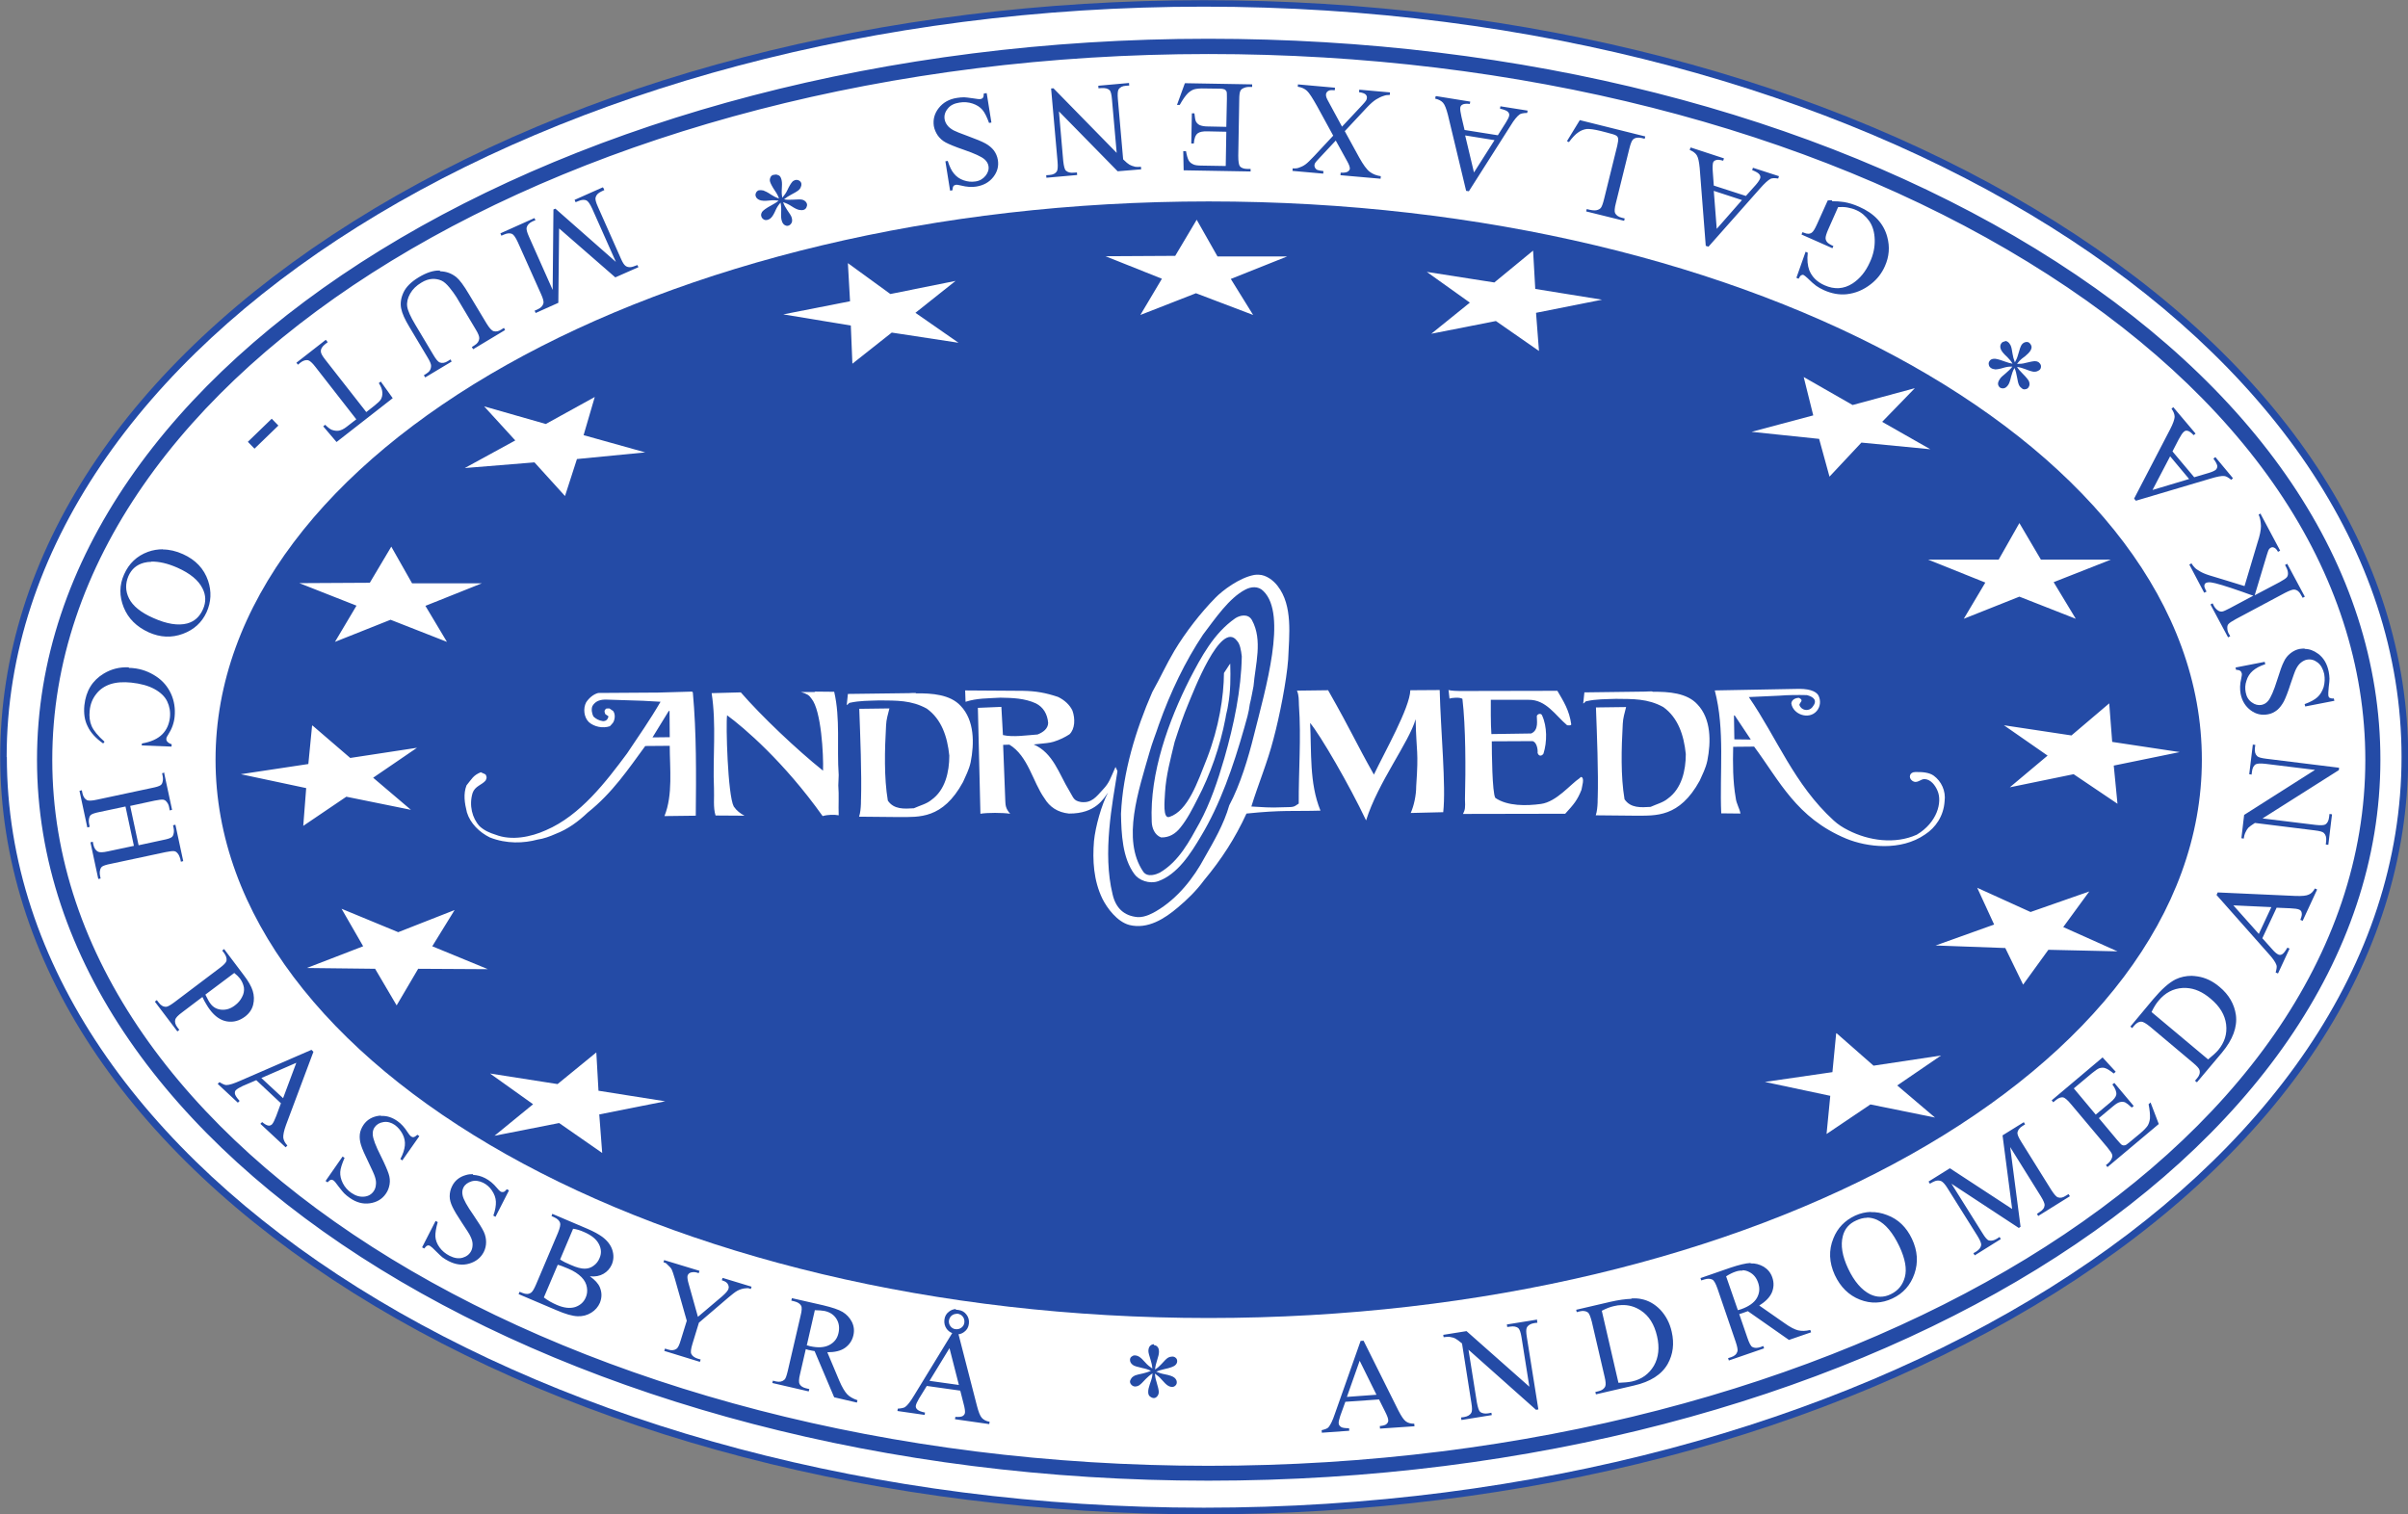
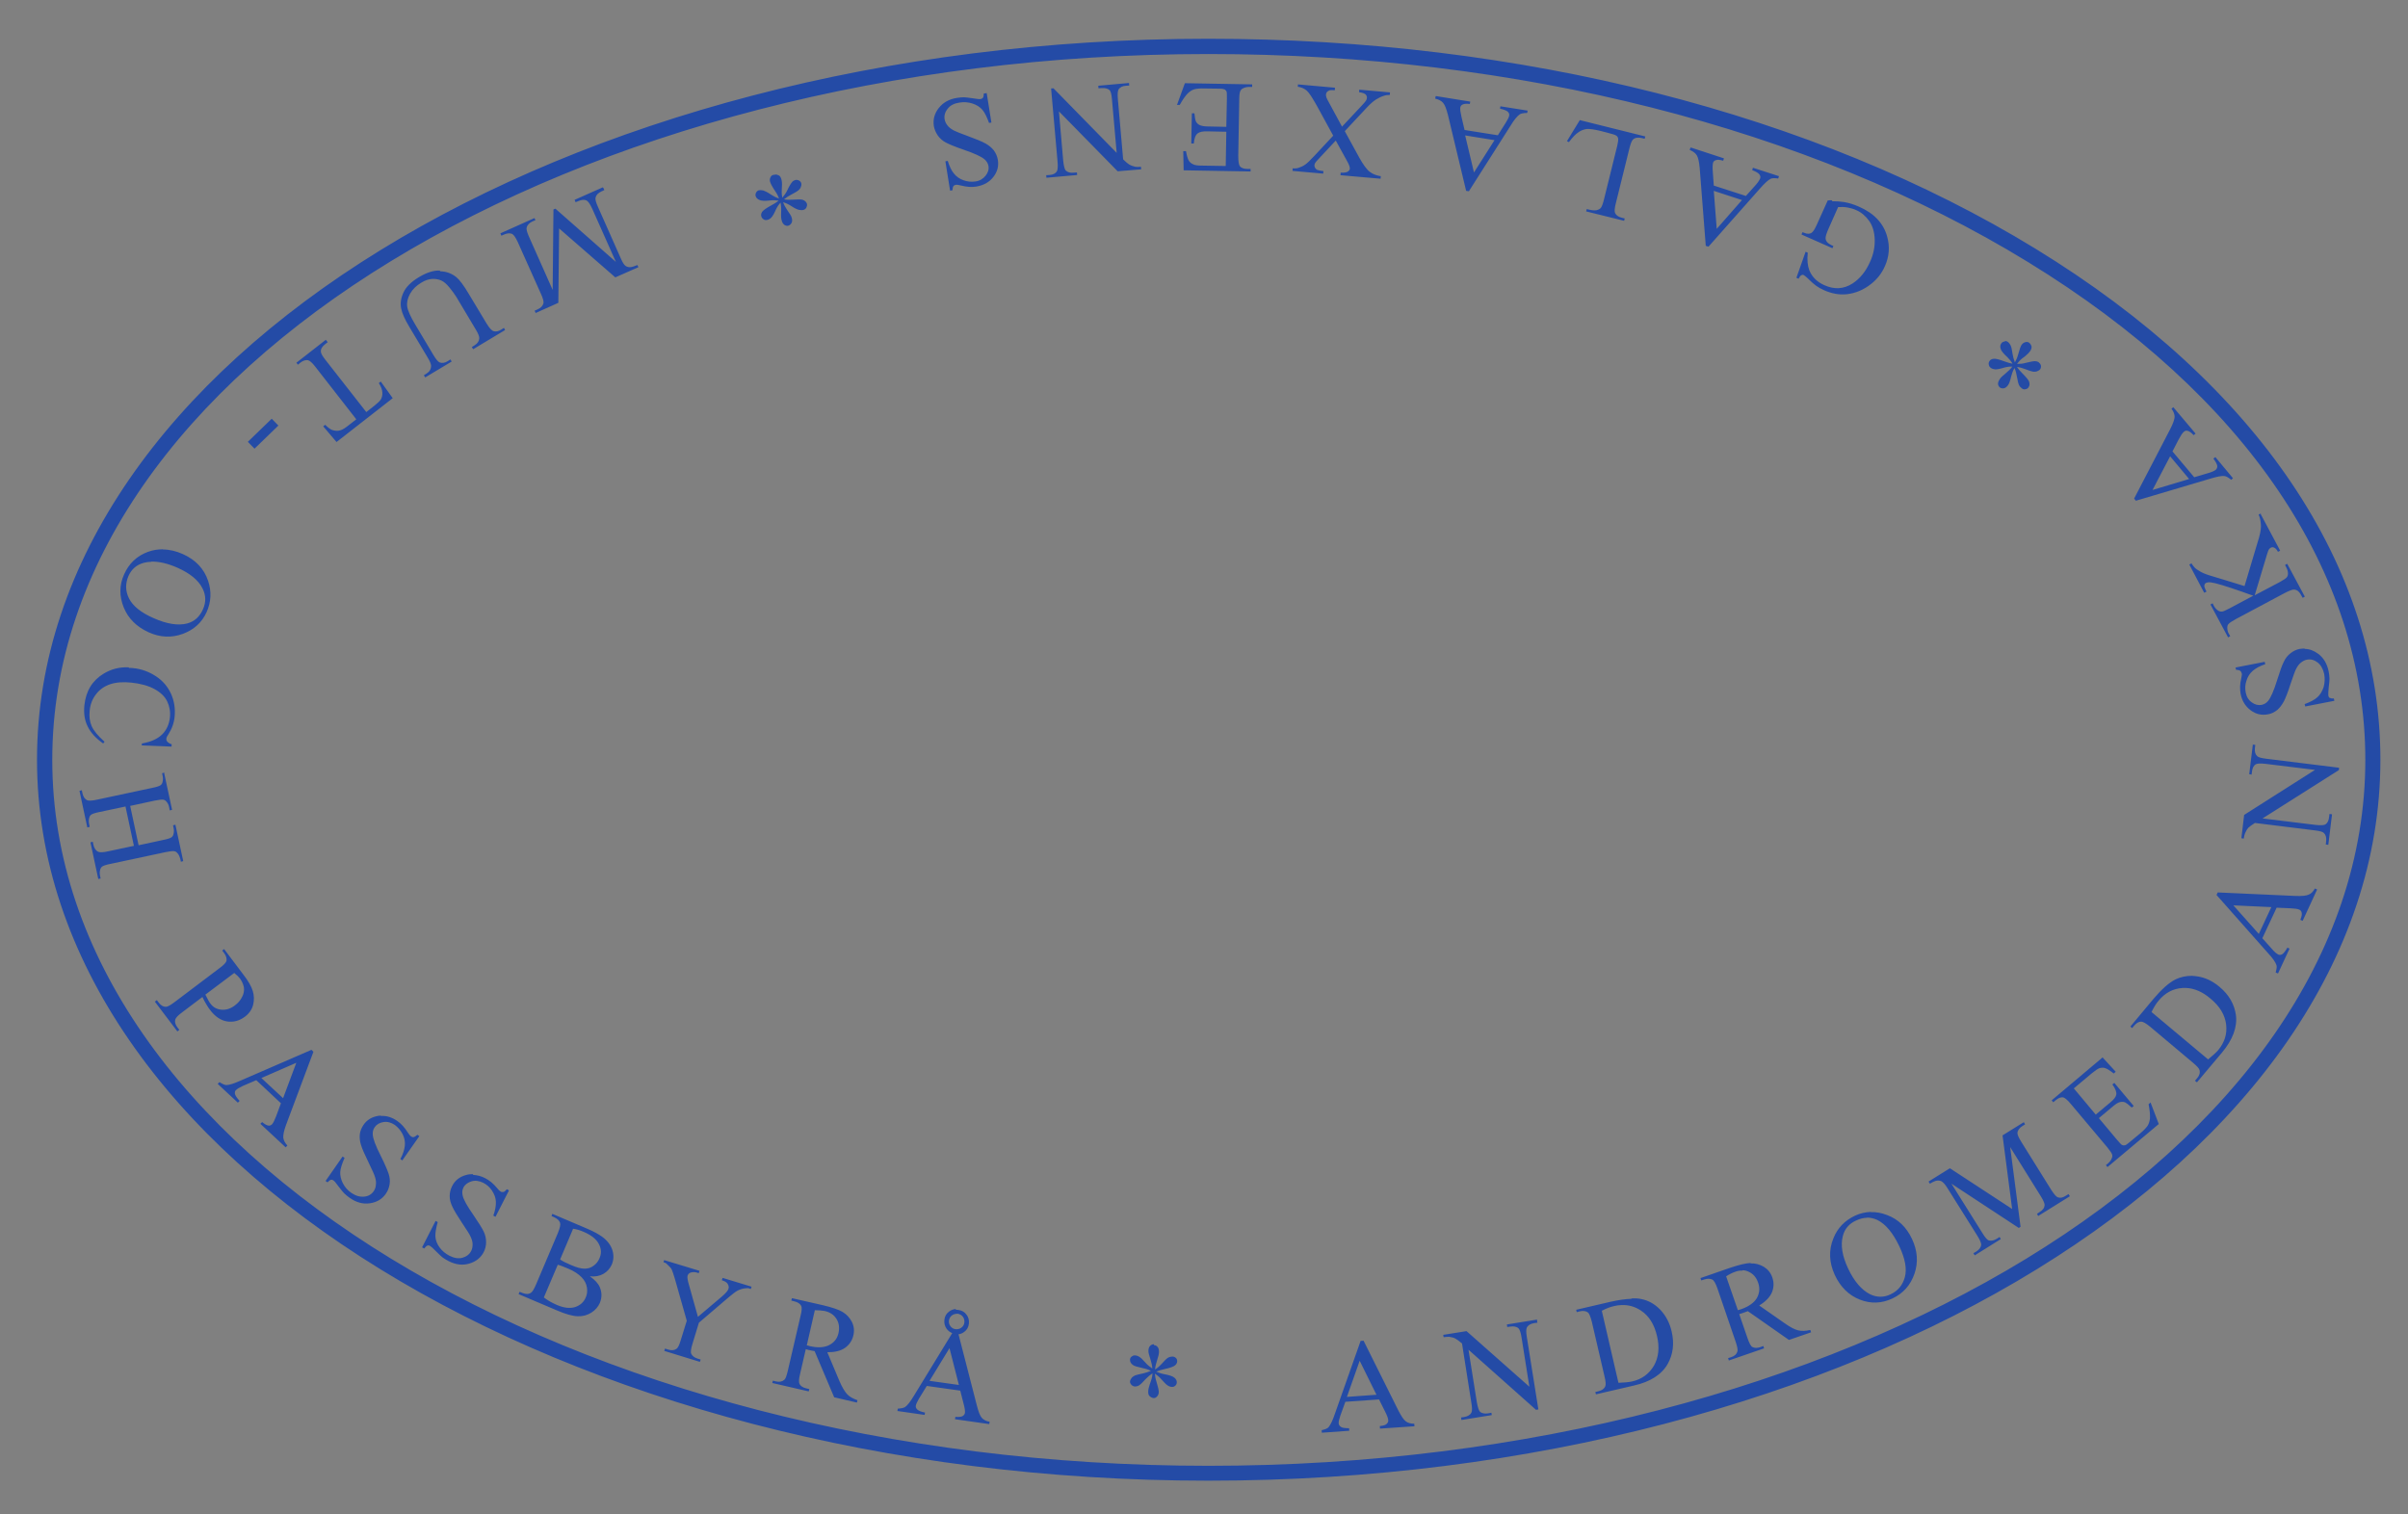
<svg xmlns="http://www.w3.org/2000/svg" xml:space="preserve" version="1.1" viewBox="0 0 1230 773.5">
  <rect x="0" y="0" width="1230" height="773.5" fill="#808080" stroke="none" />
-   <path d="m614.8 771.8c339 0 613.5-172.6 613.5-385.2s-274.5-385-613.5-385c-338.6 0-613.1 172.4-613.1 385s274.5 385.2 613.1 385.2" fill-rule="evenodd" fill="#fff" />
  <g fill="#244ba6">
-     <path d="m3.4 386.7c0-211.3 274.3-383.3 611.5-383.3 337.3 0 611.8 171.9 611.8 383.3 0 211.5-274.4 383.5-611.8 383.5-337.1 0-611.4-172-611.4-383.5zm611.5 386.9c164.2 0 318.6-40.2 434.8-113.1 116.3-73.1 180.4-170.3 180.4-273.8 0-103.4-64.1-200.6-180.4-273.6-116.1-72.9-270.5-113-434.8-113-164.1 0-318.4 40.1-434.4 113-116.3 73-180.4 170.2-180.4 273.6 0 103.4 64.1 200.7 180.4 273.8 116.1 72.9 270.4 113.1 434.5 113.1zM617.4 673.3c280.1 0 507.3-127.7 507.3-285.2s-227.1-285.2-507.3-285.2c-280.1 0-507.3 127.7-507.3 285.2s227.2 285.2 507.3 285.2" />
    <path d="m26.7 388.1c0-198.8 264.9-360.5 590.6-360.5 158.1 0 306.7 37.7 418.5 106.2 111.2 68.1 172.4 158.5 172.4 254.4 0 198.8-265.1 360.6-590.9 360.6-325.6 0-590.6-161.7-590.6-360.6zm590.6 368.3c330.1 0 598.6-165.2 598.6-368.3 0-98.7-62.5-191.4-176.1-261-113-69.2-263-107.3-422.6-107.3-329.9 0-598.3 165.2-598.3 368.3s268.4 368.3 598.3 368.3zM395.4 89.3c-0.2 0-0.4 0-0.6 0.1-0.6 0.2-1 0.6-1.3 1.3-0.3 0.7-0.4 1.5-0.1 2.3 0.3 0.9 1.1 2.5 2.6 4.7 0.9 1.3 1.5 2.5 1.9 3.7-1.5-0.5-2.9-1.2-4.1-2-1.7-1.2-3.1-1.8-3.9-2.1-0.9-0.2-1.6-0.2-2.3-0.1-0.6 0.2-1.1 0.6-1.4 1.2-0.3 0.6-0.4 1.2-0.2 1.8 0.2 0.8 0.9 1.5 1.8 1.9 1 0.5 2.8 0.6 5.5 0.3 1.7-0.2 3.1-0.1 4.4 0.1-0.9 0.8-2.2 1.6-3.7 2.4-2.6 1.4-4.1 2.5-4.7 3.3-0.5 0.8-0.7 1.6-0.4 2.4 0.2 0.7 0.6 1.1 1.2 1.5s1.3 0.4 2 0.2c0.7-0.2 1.4-0.6 1.9-1.2 0.6-0.6 1.4-1.9 2.3-4 0.6-1.3 1.4-2.5 2.4-3.6 0.3 1.5 0.4 3.1 0.3 5-0.1 1.9 0 3.3 0.3 4.2 0.3 1.1 0.8 1.8 1.4 2.2 0.7 0.4 1.3 0.6 1.9 0.4 0.8-0.2 1.3-0.7 1.7-1.4 0.4-0.7 0.4-1.6 0.1-2.7-0.2-0.8-1-2.1-2.3-3.9-0.9-1.3-1.6-2.6-2.1-4v0c1.4 0.4 2.9 1.1 4.4 2.1 1.5 1 2.8 1.6 3.7 1.8s1.7 0.2 2.4 0c0.6-0.2 1.1-0.6 1.4-1.2 0.3-0.6 0.4-1.2 0.3-1.8-0.3-1-1-1.7-2.1-2.1-0.7-0.3-2.5-0.3-5.2-0.1-1.7 0.1-3.1 0.1-4.4-0.2 1.1-0.9 2.2-1.6 3.5-2.3 1.9-1 3.1-1.7 3.6-2.1 0.8-0.6 1.3-1.3 1.5-2 0.3-0.7 0.3-1.3 0.2-1.8-0.2-0.6-0.6-1.1-1.2-1.4-0.6-0.3-1.3-0.4-2-0.2-0.6 0.2-1.1 0.5-1.5 1-0.6 0.7-1.5 2.1-2.5 4.3-0.6 1.3-1.5 2.5-2.5 3.7-0.2-1.1-0.3-1.9-0.3-2.5 0-0.6 0-1.6 0.1-3.2 0.1-1.6 0-2.8-0.3-3.8-0.3-1-0.7-1.6-1.3-1.9-0.6-0.3-1.2-0.5-1.8-0.4zm628.8 85.1c-0.2 0-0.3 0-0.5 0.1-0.7 0.1-1.2 0.5-1.5 1-0.5 0.7-0.6 1.6-0.3 2.6 0.3 1.1 1.4 2.5 3.4 4.3 1.2 1.2 2.1 2.3 2.7 3.4-1.1-0.2-2.6-0.6-4.2-1.2-2.7-1-4.6-1.5-5.5-1.3-1 0.1-1.7 0.5-2.1 1.2-0.4 0.6-0.5 1.2-0.3 1.9 0.1 0.7 0.5 1.2 1.1 1.6 0.6 0.4 1.3 0.6 2.2 0.7 0.8 0 2.3-0.2 4.5-0.9 1.4-0.4 2.8-0.6 4.2-0.5-0.9 1.2-2.1 2.3-3.5 3.5-1.5 1.2-2.5 2.1-3 3-0.6 0.9-0.9 1.8-0.8 2.5s0.5 1.3 1 1.7c0.7 0.4 1.4 0.5 2.2 0.3 0.7-0.2 1.4-0.8 2-1.7 0.5-0.7 1-2.1 1.5-4.3 0.4-1.5 0.9-3 1.7-4.3 0.6 1.3 1 2.9 1.3 4.7s0.6 3.1 1 4c0.4 0.8 1 1.4 1.6 1.8 0.5 0.4 1.1 0.5 1.8 0.3 0.7-0.1 1.2-0.5 1.5-1 0.6-0.9 0.6-1.9 0.2-3-0.3-0.7-1.4-2.1-3.3-4-1.2-1.2-2.2-2.3-2.8-3.4 1.3 0.2 2.7 0.6 4 1.1 2 0.8 3.3 1.2 3.9 1.3 1 0.2 1.8 0.1 2.5-0.2s1.2-0.6 1.5-1.1c0.3-0.5 0.4-1.1 0.3-1.8-0.2-0.7-0.6-1.2-1.2-1.7-0.5-0.3-1.1-0.5-1.8-0.5-0.9 0-2.5 0.3-4.9 0.9-1.3 0.4-2.8 0.5-4.3 0.5 0.6-0.8 1.2-1.5 1.6-1.9 0.4-0.4 1.2-1.1 2.5-2 1.2-1 2.1-1.9 2.7-2.8 0.5-0.8 0.7-1.6 0.6-2.2-0.2-0.9-0.7-1.5-1.3-2-0.5-0.3-1.1-0.4-1.9-0.2s-1.4 0.7-1.9 1.4c-0.5 0.8-1.1 2.5-1.8 5.1-0.4 1.5-1 2.8-1.6 3.8-0.6-1.5-1-3-1.2-4.4-0.3-2.1-0.6-3.5-1-4.3-0.4-0.8-0.9-1.4-1.5-1.8-0.4-0.3-0.8-0.4-1.3-0.4zm-434.8 512.3c-0.8 0-1.4 0.3-2 0.9-0.5 0.6-0.8 1.4-0.8 2.6 0 0.8 0.4 2.3 1.1 4.4 0.5 1.5 0.8 3 0.9 4.5-1.2-0.8-2.5-1.8-3.7-3.2-1.2-1.4-2.2-2.3-3-2.8s-1.6-0.7-2.3-0.7c-0.7 0-1.2 0.3-1.7 0.7s-0.7 1-0.7 1.6c0 1 0.5 1.9 1.5 2.6 0.6 0.5 2.3 1 5 1.6 1.6 0.3 3 0.8 4.2 1.4-1.3 0.5-2.6 1-4 1.3-2.1 0.4-3.4 0.8-4 1-0.9 0.4-1.6 0.9-2 1.5-0.4 0.6-0.7 1.2-0.7 1.7 0 0.6 0.3 1.2 0.8 1.7 0.5 0.5 1.2 0.8 1.9 0.8 0.6 0 1.2-0.2 1.8-0.5 0.8-0.5 2-1.6 3.6-3.4 1-1 2.1-2 3.4-2.8-0.1 1.1-0.2 1.9-0.4 2.5-0.1 0.6-0.5 1.6-1 3.1-0.5 1.5-0.8 2.7-0.8 3.8 0 1 0.2 1.7 0.7 2.2 0.7 0.6 1.4 1 2.2 1 0.6 0 1.2-0.3 1.7-0.9 0.5-0.6 0.8-1.3 0.8-2.2 0-0.9-0.4-2.7-1.2-5.3-0.5-1.5-0.7-2.8-0.8-4.1 1.3 0.9 2.5 1.9 3.4 3 1.4 1.6 2.4 2.6 3.2 3.1s1.5 0.7 2.2 0.7 1.2-0.2 1.7-0.7c0.5-0.5 0.7-1 0.7-1.7 0-0.8-0.4-1.6-1.2-2.3-0.8-0.7-2.5-1.3-5.2-1.8-1.6-0.3-3-0.8-4.1-1.3 1.1-0.5 2.5-0.9 4.2-1.3 2.9-0.6 4.7-1.3 5.4-1.9 0.7-0.6 1.1-1.3 1.1-2.1 0-0.7-0.2-1.3-0.7-1.7-0.5-0.5-1.1-0.7-1.8-0.7-0.7 0-1.5 0.2-2.2 0.6s-1.8 1.5-3.3 3.2c-1 1.1-2 2-3.3 2.8 0.1-1.5 0.5-3.1 1.1-4.9 0.6-1.8 0.9-3.1 0.9-4.1 0-1.1-0.2-1.9-0.7-2.5s-1.1-0.9-1.8-0.9zM1110.1 208l-0.9 0.8c1.1 1.5 1.6 2.9 1.6 4.2-0.1 1.3-0.8 3.4-2.3 6.3l-18.4 35.4 0.9 1.1 38.1-11.3c3.3-1 5.7-1.5 7.2-1.3 0.8 0.1 1.9 0.7 3.4 1.9l0.9-0.8-9-10.8-1 0.8c1.3 1.7 1.9 3 2 3.8 0 0.8-0.3 1.4-0.8 1.9-0.6 0.5-1.9 1.1-3.6 1.6l-7.4 2.2-11.1-13.2 3.2-6.2c1.1-2 1.9-3.3 2.7-3.9 0.5-0.5 1.2-0.6 1.9-0.4 0.8 0.2 1.8 0.9 3 2.2l1-0.8-11.4-13.5zm-1.6 25.1l9.7 11.6-18.7 5.6 9-17.2zm46.3 29.2l-1.1 0.6c0.8 1.7 1.1 3.6 1.2 5.8 0 2.1-0.6 5-1.8 8.6l-6.6 22.1-9.1-2.8c-5.3-1.6-8.3-2.5-8.9-2.7-2.2-0.7-3.8-1.4-4.9-2.1-1.2-0.7-2.1-1.3-2.6-1.9-0.6-0.6-1.1-1.3-1.6-2.1l-1.1 0.6 7.6 14.4 1.2-0.6-0.5-0.9c-0.5-1-0.7-1.7-0.6-2.3 0.1-0.6 0.4-1 0.8-1.2 0.6-0.3 1.4-0.4 2.5-0.3 2.4 0.3 7.7 1.9 16 4.8 3.2 1.2 5.1 1.8 5.7 2l-12 6.4c-1.9 1-3.2 1.6-3.9 1.7-0.8 0.1-1.5-0.1-2.1-0.5-0.9-0.6-1.6-1.4-2.1-2.3l-0.7-1.4-1.1 0.6 9 16.8 1.1-0.6-0.8-1.4c-0.5-0.9-0.7-1.9-0.7-3 0-0.8 0.2-1.4 0.6-1.8 0.5-0.6 1.7-1.4 3.7-2.5l25.3-13.5c2.4-1.2 4-1.8 4.8-1.6 1.4 0.2 2.5 1.2 3.3 2.8l0.8 1.4 1.1-0.6-9-16.8-1.1 0.6 0.7 1.4c0.5 0.9 0.8 2 0.8 3 0 0.8-0.2 1.4-0.6 1.9-0.5 0.6-1.7 1.4-3.7 2.5l-12.7 6.7 6.2-20.6c0.5-1.6 0.8-2.5 1.1-2.9s0.6-0.7 1.1-0.9 1-0.2 1.6 0.1c0.7 0.3 1.3 1 1.9 2.1l1.1-0.6-9.9-18.6zm22.4 69c-0.8 0-1.6 0.1-2.5 0.2-1.7 0.3-3.3 1.1-4.7 2.2-1.4 1.1-2.6 2.5-3.4 4.3-0.9 1.7-2 4.8-3.4 9.3-1.7 5.5-3.3 9.1-4.6 10.7-0.9 1.1-2 1.8-3.4 2.1-1.7 0.3-3.4-0.1-5-1.3-1.7-1.2-2.7-2.9-3.1-5.1-0.4-2-0.3-4 0.4-6 0.6-2 1.7-3.7 3.2-5s3.6-2.5 6.4-3.4l-0.3-1.2-14.9 2.9 0.3 1.2c1 0 1.7 0.2 2.1 0.5 0.4 0.3 0.6 0.7 0.8 1.3 0.1 0.5 0 1.4-0.3 2.7-0.7 2.8-0.7 5.4-0.3 7.7 0.7 3.7 2.5 6.5 5.2 8.5s5.6 2.6 8.8 2c1.8-0.3 3.3-1.1 4.7-2.2 1.3-1.1 2.4-2.6 3.4-4.4 0.9-1.8 2.1-4.8 3.4-8.9 1.4-4.1 2.3-6.7 2.8-7.6 0.7-1.4 1.5-2.5 2.5-3.3 1-0.8 2-1.3 3-1.5 2-0.4 3.8 0.1 5.5 1.4s2.8 3.3 3.4 5.9c0.4 2.3 0.3 4.5-0.3 6.7-0.7 2.1-1.7 3.8-3.1 5.1-1.4 1.3-3.6 2.5-6.6 3.6l0.3 1.2 14.9-2.9-0.3-1.2c-1 0.1-1.7-0.1-2.1-0.3s-0.6-0.6-0.7-1.2c-0.1-0.6 0-1.9 0.2-4.2 0.3-2.2 0.4-3.7 0.4-4.4 0-1.1-0.2-2.4-0.4-3.6-0.8-4-2.6-7.1-5.5-9.2-2.2-1.6-4.4-2.4-6.8-2.4zm-26.4 48.6l-1.9 15.6 1.2 0.2 0.2-1.5c0.2-1.8 0.8-3 1.8-3.7 0.8-0.5 2.5-0.6 5.1-0.3l25.3 3.1-36.2 23-1.4 11.9 1.2 0.2c0.2-1.3 0.4-2.2 0.7-2.8 0.5-1.2 1.1-2.1 1.6-2.7 0.6-0.6 1.7-1.4 3.4-2.5l30.6 3.8c2.5 0.3 4 0.7 4.6 1.3 1 0.9 1.4 2.3 1.2 4.3l-0.2 1.6 1.3 0.2 1.9-15.6-1.3-0.2-0.2 1.6c-0.2 1.8-0.8 3-1.8 3.7-0.7 0.5-2.4 0.6-5.1 0.3l-27.1-3.3 39-24.7 0.1-1.2-37.2-4.6c-2.4-0.3-4-0.7-4.6-1.3-1-0.9-1.4-2.3-1.2-4.2l0.2-1.6-1.2-0.1zm31.7 73.9c-0.9 1.6-1.9 2.7-3.2 3.2-1.2 0.6-3.4 0.8-6.6 0.7l-39.9-1.8-0.6 1.3 26.3 29.7c2.4 2.6 3.8 4.6 4.3 6.1 0.3 0.7 0.1 2-0.4 3.8l1.2 0.5 5.9-12.7-1.1-0.5c-1.1 1.9-2 3-2.7 3.4-0.7 0.4-1.4 0.4-2 0.1-0.8-0.4-1.8-1.2-3-2.6l-5.1-5.7 7.3-15.6 7 0.3c2.2 0.1 3.7 0.3 4.6 0.7 0.6 0.3 1.1 0.8 1.2 1.6 0.2 0.8 0 2-0.7 3.6l1.2 0.5 7.4-16-1.1-0.5zm-41.7 8.7l19.4 0.9-6.4 13.7-13-14.6zm-21.3 36c-2.9 0-5.7 0.6-8.2 1.8-3.4 1.7-7.2 5.1-11.5 10.2l-11.6 13.9 0.9 0.8 1.1-1.3c1.1-1.3 2.3-2 3.5-2 1 0 2.5 0.9 4.6 2.6l22 18.5c1.9 1.6 3 2.8 3.2 3.6 0.4 1.4 0 2.8-1.2 4.2l-1.1 1.3 1 0.8 12.8-15.2c5.5-6.6 7.9-13 7.1-19.2-0.8-5.5-3.5-10.3-8.3-14.3-3.5-3-7.3-4.8-11.3-5.4-1-0.2-2-0.2-3-0.3zm-2.8 6.2c4.3 0.2 8.4 2 12.5 5.5 4.7 3.9 7.3 8.3 7.9 13.1 0.6 4.9-0.8 9.2-4 13.1-1.2 1.4-3 3-5.2 4.8l-28.9-24.2c1.1-2.3 2.3-4.3 3.6-5.8 3.3-4 7.4-6.2 12.3-6.5 0.6 0 1.2 0 1.8 0zm-42.6 35.4l-26.1 22 0.8 1 1.2-1c1.4-1.2 2.7-1.7 3.9-1.5 0.8 0.2 2.2 1.3 4 3.5l18.5 22c1.3 1.7 2.2 2.8 2.4 3.5 0.3 0.7 0.2 1.4-0.1 2.1-0.4 1-1 1.8-1.8 2.5l-1.2 1 0.8 1 26.2-22-4.2-11-1 0.9c0.6 3 0.8 5.4 0.7 7.3-0.2 1.5-0.6 2.7-1.2 3.7-0.7 1-1.9 2.3-3.8 3.9l-5.8 4.8c-0.9 0.8-1.6 1.2-2.1 1.3s-1 0-1.4-0.2c-0.4-0.2-1.2-1.1-2.5-2.6l-9.3-11.1 7.3-6.1c1.4-1.2 2.6-1.9 3.5-2.1 1-0.2 1.9-0.2 2.7 0.2 0.6 0.3 1.7 1.1 3.3 2.6l1-0.8-9.9-11.8-1 0.8c1.5 2 2.2 3.8 2 5.2-0.2 1.1-1.2 2.5-3.2 4.1l-7.3 6.1-11.2-13.4 9.2-7.7c1.7-1.4 2.9-2.2 3.8-2.6 1.1-0.3 2.2-0.4 3.1 0 1 0.3 2.4 1.2 4.3 2.7l1-0.9-6.6-7.2zm-40.4 33.2l-10.8 6.7 4.9 37.6-31.8-20.8-10.9 6.8 0.7 1.1c1.6-1 2.8-1.5 3.7-1.6 0.9-0.1 1.7 0.1 2.3 0.4 0.8 0.5 1.8 1.6 2.8 3.2l15.5 24.7c1.3 2.1 1.9 3.6 1.9 4.4-0.1 1.4-1 2.6-2.6 3.6l-1.4 0.8 0.7 1.1 13.3-8.3-0.6-1.1-1.4 0.9c-1.5 0.9-2.8 1.2-4 0.9-0.9-0.2-2-1.5-3.4-3.8l-15.8-25.2 34.4 22.6 0.9-0.6-5.3-40.7 15.7 25.2c1.3 2.1 1.9 3.6 1.9 4.4-0.1 1.4-0.9 2.6-2.6 3.6l-1.3 0.9 0.6 1.1 16.2-10.1-0.7-1.1-1.3 0.8c-1.5 1-2.8 1.3-4 0.9-0.9-0.2-2-1.5-3.5-3.8l-15.4-24.7c-1.3-2.1-1.9-3.5-1.9-4.4 0.1-1.4 1-2.6 2.6-3.6l1.3-0.8-0.6-1.1zm-78.1 45.8c-2.7 0.1-5.4 0.7-8 1.9-5.3 2.5-9 6.3-11.1 11.6-2.5 6.1-2.2 12.3 0.7 18.7 2.9 6.2 7.2 10.4 12.8 12.6 5.6 2.2 11.2 2 16.7-0.6 5.5-2.6 9.2-6.8 11.2-12.6 2-5.8 1.6-11.8-1.3-17.9-2.8-5.9-7-10-12.7-12.1-2.8-1.1-5.6-1.6-8.4-1.5zm-2 2.9c1.8 0 3.6 0.4 5.3 1.2 4.3 2.1 8 6.6 11.3 13.5 3 6.4 3.9 11.6 2.8 15.7-1.1 4.1-3.5 7-7.3 8.8-3.5 1.7-7 1.6-10.4 0-4.4-2.2-8.2-6.6-11.3-13.2-3-6.4-3.9-11.9-2.7-16.5 0.9-3.7 3.2-6.4 6.8-8 1.9-0.9 3.8-1.4 5.6-1.4zm-59.5 23.2c-2.3 0.1-5.7 0.9-10.2 2.4l-15.3 5.3 0.4 1.2 1.6-0.5c1.6-0.5 2.9-0.5 4.1 0.1 0.8 0.4 1.7 2 2.6 4.6l9.3 27.2c0.8 2.4 1.1 4 0.9 4.8-0.4 1.4-1.4 2.4-3.2 3l-1.6 0.5 0.4 1.2 18-6.2-0.4-1.2-1.6 0.6c-1.6 0.5-2.9 0.5-4-0.1-0.8-0.4-1.6-2-2.5-4.6l-4.2-12.2c0.3-0.1 0.7-0.2 1-0.3 0.3-0.1 0.6-0.2 0.9-0.3 0.7-0.2 1.5-0.5 2.5-0.9l21 14.7 11.3-3.9-0.4-1.2c-2.4 0.6-4.4 0.6-6.2 0.2-1.7-0.4-4.1-1.6-7-3.7l-12.9-9c3.3-2 5.4-4.2 6.5-6.7 1-2.5 1.1-5 0.2-7.6-0.8-2.4-2.3-4.2-4.4-5.5-2.1-1.2-4.3-1.8-6.6-1.7zm-4.1 3.7c1.2 0 2.4 0.3 3.5 0.9 2.2 1.1 3.7 2.9 4.6 5.6 0.9 2.7 0.7 5.2-0.7 7.7-1.4 2.4-4.1 4.3-8 5.7-0.2 0.1-0.4 0.1-0.7 0.2-0.3 0.1-0.6 0.2-1 0.3l-6-17.3c1.9-1.2 3.4-1.9 4.6-2.3 1.3-0.5 2.6-0.7 3.8-0.6zm-56.8 14.6c-3 0.1-6.5 0.6-10.5 1.5l-17.6 4.1 0.3 1.2 1.6-0.4c1.6-0.4 3-0.2 4 0.5 0.8 0.5 1.4 2.2 2.1 4.8l6.5 28c0.6 2.4 0.7 4.1 0.4 4.9-0.5 1.3-1.7 2.2-3.5 2.6l-1.6 0.4 0.3 1.2 19.4-4.5c8.4-1.9 14.2-5.6 17.3-11.1 2.7-4.9 3.4-10.3 2-16.4-1-4.5-3-8.2-5.8-11.2-2.8-2.9-6.1-4.8-9.8-5.5-1.4-0.3-3-0.4-4.8-0.3zm-5 3.2c3.6-0.2 7 0.8 10 2.8 4.1 2.7 6.8 7 8.2 13 1.4 5.9 0.8 11-1.6 15.2-2.5 4.2-6.2 6.9-11.1 8-1.8 0.4-4.2 0.6-7 0.7l-8.5-36.8c2.3-1.2 4.4-2 6.3-2.4 1.3-0.3 2.5-0.5 3.7-0.5zm-43 7.4l-15.5 2.5 0.2 1.3 1.5-0.2c1.8-0.3 3.1 0 4.1 0.7 0.7 0.6 1.3 2.2 1.7 4.8l4 25.2-32.1-28.4-11.9 1.9 0.2 1.2c1.3-0.2 2.2-0.2 2.9-0.2 1.3 0.2 2.4 0.5 3.1 0.9s1.9 1.2 3.4 2.5l4.8 30.5c0.4 2.4 0.4 4 0 4.8-0.6 1.2-1.9 2-3.8 2.3l-1.5 0.2 0.2 1.3 15.5-2.5-0.2-1.2-1.6 0.3c-1.7 0.3-3.1 0-4.1-0.7-0.7-0.6-1.2-2.2-1.7-4.8l-4.3-27 34.5 30.7 1.2-0.2-5.9-37c-0.4-2.4-0.4-4 0-4.8 0.6-1.2 1.9-2 3.8-2.3l1.6-0.2-0.2-1.2zm-88.8 10.8l-1.4 0.1-13.2 37.4c-1.1 3.3-2.2 5.5-3.2 6.7-0.5 0.6-1.7 1.1-3.5 1.5l0.1 1.3 14-1-0.1-1.3c-2.1 0-3.6-0.2-4.2-0.7-0.7-0.5-1-1-1.1-1.7-0.1-0.8 0.2-2.1 0.8-3.9l2.6-7.2 17.2-1.2 3.1 6.2c1 2 1.6 3.5 1.6 4.4 0.1 0.7-0.2 1.3-0.8 1.9-0.6 0.6-1.7 0.9-3.5 1.1l0.1 1.3 17.6-1.2-0.1-1.3c-1.8 0-3.3-0.4-4.3-1.2-1.1-0.8-2.3-2.6-3.8-5.5l-17.8-35.7zm-1.9 10.2l8.6 17.4-15.1 1.1 6.5-18.4zM576.6 42.4l-15.6 1.4 0.1 1.3 1.6-0.1c1.8-0.1 3.1 0.2 4 1 0.7 0.6 1.1 2.3 1.3 4.9l2.4 27.2-32.3-33-1.2 0.1 3.3 37.4c0.2 2.4 0.1 4-0.3 4.8-0.7 1.2-2 1.9-3.9 2l-1.6 0.1 0.1 1.3 15.7-1.4-0.1-1.3-1.6 0.1c-1.8 0.2-3.1-0.2-4-1-0.7-0.6-1.1-2.3-1.4-4.9l-2.2-25.4 30 30.6 12-1v0l-0.1-1.3c-1.3 0.1-2.2 0.1-2.9 0-1.3-0.3-2.3-0.7-3-1.1-0.7-0.4-1.8-1.3-3.2-2.7l-2.7-30.8c-0.2-2.4-0.1-4 0.3-4.8 0.7-1.2 2-1.9 3.9-2l1.6-0.1-0.1-1.3zm28.6 0.2l-4 11 1.4 0c1.5-2.7 2.9-4.7 4.2-6 1.1-1 2.2-1.7 3.3-2 1.1-0.3 3-0.5 5.5-0.4l7.5 0.1c1.2 0 2 0.2 2.5 0.4 0.4 0.3 0.7 0.6 0.9 1s0.2 1.6 0.2 3.6l-0.3 14.5-9.5-0.2c-1.8 0-3.2-0.3-4.1-0.7-0.9-0.4-1.5-1.1-1.9-1.8-0.3-0.6-0.6-2-0.8-4.2l-1.3 0-0.3 15.4 1.3 0c0.2-2.5 0.8-4.3 2-5.2 0.9-0.7 2.6-1.1 5.1-1l9.5 0.2-0.3 17.5-12-0.2c-2.2 0-3.7-0.2-4.5-0.6-1.1-0.5-1.9-1.1-2.4-2-0.5-0.9-1-2.5-1.4-4.8l-1.4 0 0.2 9.8 34.2 0.6 0-1.3-1.6 0c-1.8 0-3.2-0.5-3.9-1.4-0.5-0.7-0.8-2.4-0.8-5.3l0.5-28.7c0-2.2 0.2-3.6 0.5-4.3 0.3-0.7 0.8-1.2 1.5-1.5 1-0.5 2-0.7 3-0.7l1.6 0 0-1.3-34.2-0.6zm57.8 0.4l-0.1 1.3c2 0.3 3.5 1 4.7 2.1 1.2 1.1 2.9 3.8 5.2 7.9l8.2 15-9.7 10.4c-2 2.1-3.5 3.6-4.5 4.3-1.1 0.8-2.2 1.3-3.4 1.7-0.8 0.3-1.8 0.4-3.1 0.3l-0.1 1.3 15.7 1.4 0.1-1.3c-1.6-0.2-2.6-0.4-3.1-0.6-0.5-0.2-0.9-0.6-1.2-1.1-0.2-0.4-0.3-0.8-0.3-1.2 0-0.5 0.2-0.9 0.4-1.3 0.3-0.4 0.9-1.2 1.9-2.2l8.6-9.2 5.9 10.7c0.9 1.6 1.3 2.8 1.3 3.6 0 0.6-0.4 1.1-1.1 1.6-0.7 0.4-1.9 0.6-3.6 0.5l-0.1 1.3 20.5 1.8 0.1-1.3c-2.1-0.3-4-1-5.6-2.2s-3.4-3.7-5.4-7.3l-7.4-13.5 11.4-12.2c1.7-1.8 3.3-3.2 4.6-4 1.3-0.8 2.7-1.5 4.1-1.9 0.8-0.3 1.8-0.4 2.9-0.4l0.1-1.3-15.7-1.4-0.1 1.3c1.6 0.2 2.7 0.6 3.3 1.1 0.5 0.5 0.8 1.1 0.7 1.8 0 0.5-0.2 0.9-0.4 1.3-0.2 0.4-0.9 1.2-2 2.4l-10.3 11-6.5-12c-0.9-1.6-1.4-2.6-1.5-3-0.2-0.5-0.2-1-0.2-1.5 0-0.4 0.2-0.8 0.5-1.2 0.3-0.4 0.7-0.6 1.2-0.8 0.6-0.2 1.6-0.2 2.8-0.1l0.1-1.3-19-1.7zm-159.3 4.6l-1.2 0.2c0 1-0.1 1.7-0.4 2.1-0.3 0.4-0.7 0.6-1.2 0.7-0.5 0.1-1.9 0-4.1-0.4-2.2-0.3-3.7-0.5-4.3-0.5-1.1 0-2.4 0.1-3.6 0.3-4.1 0.6-7.2 2.4-9.4 5.2-2.2 2.8-3 5.9-2.5 9.2 0.3 1.7 1 3.3 2 4.8 1.1 1.5 2.4 2.7 4.1 3.6 1.7 0.9 4.8 2.2 9.2 3.7 5.5 1.9 9 3.5 10.6 4.9 1.1 1 1.8 2.1 2 3.4 0.3 1.7-0.2 3.4-1.5 5s-3 2.6-5.2 2.9c-2 0.3-4 0.1-6-0.6-2-0.7-3.6-1.8-4.9-3.4-1.3-1.5-2.3-3.7-3.2-6.5l-1.2 0.2 2.4 15 1.2-0.2c0.1-1 0.2-1.7 0.5-2.1 0.3-0.4 0.7-0.6 1.3-0.7 0.5-0.1 1.4 0.1 2.7 0.4 2.8 0.7 5.4 0.9 7.7 0.5 3.7-0.6 6.6-2.2 8.7-4.9 2.1-2.7 2.8-5.6 2.3-8.7-0.3-1.8-1-3.4-2-4.8-1.1-1.4-2.5-2.6-4.3-3.6-1.8-1-4.7-2.2-8.8-3.7-4.1-1.5-6.6-2.5-7.5-3-1.4-0.8-2.5-1.6-3.2-2.6-0.8-1-1.2-2-1.4-3.1-0.3-1.9 0.2-3.7 1.6-5.4 1.3-1.7 3.3-2.7 6-3.1 2.3-0.4 4.6-0.2 6.7 0.5s3.8 1.8 5 3.2c1.2 1.4 2.3 3.7 3.4 6.7l1.2-0.2-2.4-15zm229.6 1.6l-0.2 1.2c1.8 0.4 3.1 1.1 4 2.1 0.9 1 1.7 3.1 2.5 6.2l9.3 38.8 1.4 0.2 21.3-33.5c1.8-3 3.4-4.9 4.7-5.8 0.6-0.4 1.9-0.7 3.8-0.7l0.2-1.2-13.9-2.2-0.2 1.2c2.1 0.5 3.4 1 4 1.6 0.6 0.6 0.8 1.2 0.7 1.9-0.1 0.8-0.7 2-1.7 3.6l-4.1 6.5-17-2.7-1.6-6.8c-0.5-2.2-0.7-3.7-0.6-4.6 0.1-0.7 0.5-1.3 1.2-1.6 0.7-0.4 1.9-0.5 3.7-0.3l0.2-1.2-17.4-2.8zm73.7 12.1l-6.6 10.8 1 0.5c1.8-2.4 3.4-4.1 4.8-5 1.4-1 2.8-1.5 4.3-1.7 1.5-0.1 3.8 0.2 7.1 1l3.1 0.8c2.8 0.7 4.4 1.2 4.9 1.6 0.5 0.3 0.8 0.8 0.9 1.3 0.2 0.7 0 2-0.4 3.8l-6.7 27.1c-0.6 2.5-1.2 4.1-1.7 4.7-0.5 0.6-1.3 1-2.3 1.2-1 0.2-2.7 0-4.9-0.6l-0.3 1.2 19.4 4.8 0.3-1.2-1.6-0.4c-1.6-0.4-2.7-1.2-3.3-2.3-0.4-0.8-0.3-2.6 0.4-5.2l6.9-27.9c0.6-2.4 1.2-3.9 1.8-4.5 1.1-1 2.5-1.2 4.4-0.8l1.6 0.4 0.3-1.2-33.3-8.3zm-58.5 7.9l14.9 2.4-10.5 16.5-4.5-18.9zm115 6.2l-0.4 1.2c1.7 0.7 2.9 1.6 3.6 2.7 0.7 1.1 1.2 3.3 1.5 6.5l3.1 39.8 1.4 0.4 26.3-29.7c2.3-2.6 4.1-4.3 5.5-5 0.7-0.3 2-0.4 3.8-0.1l0.4-1.2-13.3-4.3-0.4 1.2c2 0.8 3.2 1.5 3.7 2.2 0.5 0.7 0.6 1.3 0.4 2-0.3 0.8-1 1.9-2.2 3.3l-5.1 5.7-16.4-5.3-0.5-6.9c-0.2-2.2-0.1-3.8 0.1-4.7 0.2-0.7 0.7-1.2 1.5-1.4 0.7-0.3 2-0.2 3.7 0.3l0.4-1.2-16.8-5.5zm11.9 22.1l14.4 4.7-12.9 14.7-1.5-19.3zm60.3 4.8c-0.7 0-1.4 0-2.1 0.1l-5.5 12.2c-1 2.2-1.8 3.6-2.6 4.2-1.1 0.8-2.4 0.8-4 0.1l-0.8-0.3-0.5 1.2 15.8 7 0.5-1.1c-1.6-0.7-2.7-1.4-3.2-2-0.5-0.6-0.8-1.3-0.8-2.1 0-0.8 0.4-2.2 1.3-4.3l5.1-11.5c1.6-0.1 3.2-0.1 4.8 0.2 1.6 0.3 3.1 0.7 4.6 1.4 2.5 1.1 4.7 3 6.5 5.5 1.8 2.6 2.7 5.8 2.8 9.6 0.1 3.8-0.7 7.7-2.5 11.5-2.1 4.7-5 8.3-8.8 10.8-4.5 2.9-9.3 3.2-14.4 0.9-3.8-1.7-6.3-4.2-7.7-7.6-0.9-2.4-1.2-5.4-0.8-9l-1.1-0.5-4.7 13.3 1.1 0.5c0.5-1 1-1.6 1.4-1.8 0.4-0.2 0.8-0.3 1.2-0.1s1 0.7 2 1.6c1.8 1.8 3.3 3.1 4.4 3.9 1.1 0.8 2.4 1.5 3.9 2.2 4 1.8 7.9 2.5 11.7 2.1 4.5-0.5 8.6-2.2 12.4-5.2 3.2-2.5 5.5-5.5 7.1-9.1 2.2-4.9 2.6-9.9 1.2-15-1.8-6.8-6.6-12-14.4-15.4-2.7-1.2-5.3-2-7.8-2.4-1.9-0.3-3.8-0.4-5.9-0.4zM307.9 95.7l-14.4 6.4 0.5 1.2 1.5-0.6c1.6-0.7 3-0.8 4.1-0.3 0.8 0.4 1.8 1.8 2.9 4.2l12.1 27.2-30.9-27.2-1 0.4-0.4 41.1-12.1-27.2c-1-2.2-1.4-3.8-1.2-4.6 0.3-1.3 1.3-2.4 3-3.2l1.5-0.6-0.5-1.1-17.4 7.8 0.5 1.2 1.4-0.6c1.6-0.7 3-0.8 4.1-0.3 0.8 0.4 1.8 1.8 2.9 4.2l11.9 26.6c1 2.2 1.4 3.8 1.2 4.6-0.3 1.3-1.3 2.4-3.1 3.2l-1.4 0.6 0.5 1.2 11.6-5.2 0.4-38 28.7 25 11.8-5.2-0.5-1.1c-1.7 0.7-3 1.1-3.9 1.1-0.9 0-1.7-0.3-2.2-0.7-0.8-0.6-1.5-1.8-2.3-3.6l-11.8-26.6c-1-2.2-1.4-3.8-1.2-4.6 0.3-1.4 1.3-2.4 3-3.2l1.5-0.7-0.5-1.1zm-83.4 42.5c-3-0.1-6.6 1-10.7 3.5-3.8 2.3-6.4 4.9-7.7 7.7-1.3 2.8-1.7 5.5-1.2 8.1 0.5 2.6 1.9 5.7 4.2 9.5l9.2 15.4c1.3 2.1 1.9 3.6 1.9 4.4 0 1.8-0.8 3.1-2.3 4l-1.4 0.9 0.7 1.1 13.5-8.1-0.6-1.1-1.4 0.9c-1.4 0.9-2.8 1.1-4 0.7-0.9-0.3-2-1.6-3.4-4l-9.2-15.4c-2.4-4-3.8-7.1-4.1-9.2-0.3-2.1 0.2-4.3 1.5-6.6 1.3-2.3 3.2-4.1 5.7-5.6 1.9-1.2 3.8-1.8 5.5-1.9 1.8-0.1 3.3 0.2 4.7 0.8 1.4 0.6 2.7 1.8 4.2 3.6 1.4 1.7 2.6 3.4 3.5 4.8l9.9 16.6c1.3 2.1 1.9 3.7 1.8 4.6-0.1 1.4-0.9 2.6-2.4 3.5l-1.4 0.9 0.7 1.1 16.3-9.8-0.6-1.1-1.4 0.9c-1.4 0.9-2.7 1.1-3.8 0.8-1.1-0.3-2.3-1.7-3.7-4l-8.9-14.8c-2.7-4.6-4.9-7.5-6.5-8.8-2.4-1.9-5-2.9-8.1-3zm-58.1 35.4l-15 11.7 0.8 1 1.2-1c1.4-1.1 2.7-1.5 3.9-1.3 0.9 0.2 2.2 1.3 3.8 3.4l20.9 26.8-4.9 3.8c-1.4 1.1-2.8 1.8-4 2-1.2 0.2-2.5 0-3.8-0.5-0.8-0.4-1.9-1.2-3.2-2.5l-1 0.8 6.8 8 28.7-22.4-6.1-8.5-1 0.8c1.1 1.7 1.7 3.2 1.8 4.7s-0.2 2.7-0.8 3.7c-0.5 0.8-1.6 1.8-3.2 3.1l-4.2 3.3-20.9-26.7c-1.5-1.9-2.3-3.3-2.3-4.2-0.1-1.4 0.7-2.6 2.2-3.8l1.3-1-0.8-1zm-27.6 40.3l-12.2 11.8 3.4 3.5 12.2-11.8-3.4-3.5zM83.2 280.6c-2.6 0-5.1 0.4-7.6 1.3-5.7 2.1-9.7 5.9-12.2 11.5-2.5 5.5-2.5 11.2-0.2 16.9 2.3 5.7 6.6 9.9 12.7 12.7 6 2.7 11.8 2.9 17.5 0.8 5.7-2.1 9.7-5.8 12.1-11 2.4-5.3 2.6-10.7 0.8-16.1-2.1-6.2-6.4-10.7-12.8-13.6-3.5-1.6-7-2.4-10.3-2.4zm-6 6.3c4-0.1 8.4 0.9 13.4 3.1 6.5 2.9 10.8 6.4 12.9 10.7 1.7 3.4 1.8 6.9 0.2 10.5-1.7 3.9-4.4 6.3-8.1 7.3-4.6 1.2-10.4 0.3-17.3-2.8-6.4-2.8-10.5-6.2-12.4-10-1.9-3.8-1.9-7.6-0.3-11.4 1.6-3.6 4.2-5.8 7.9-6.8 1.2-0.3 2.5-0.5 3.8-0.5zm-11.5 54c-4.7-0.2-8.9 0.9-12.7 3.2-5.8 3.5-9.1 8.8-9.9 16.2-0.4 4.1 0.1 7.7 1.7 10.8 1.5 3.2 4.2 6.1 7.9 8.7l0.7-0.9c-3.4-3-5.6-5.7-6.6-8-1-2.3-1.3-4.9-1-7.8 0.3-3.3 1.4-6.1 3.3-8.5 1.8-2.4 4.3-4.1 7.3-5.1 3.1-1 6.6-1.2 10.6-0.8 4.8 0.5 8.8 1.6 11.9 3.3 3.1 1.7 5.3 3.8 6.5 6.3 1.2 2.5 1.7 5.2 1.4 8.2-0.4 3.5-1.7 6.4-3.9 8.6-2.3 2.3-5.7 3.9-10.4 4.7l-0.1 1 15.2 0.6 0.1-1.2c-1-0.3-1.8-0.8-2.3-1.4-0.4-0.5-0.5-1-0.4-1.6 0-0.4 0.3-1 0.9-1.9 1.9-2.9 3-6 3.3-9.2 0.4-4.1-0.2-8-1.8-11.6-1.7-3.7-4.2-6.7-7.7-9-3.5-2.3-7.4-3.8-11.8-4.2-0.7-0.1-1.4-0.1-2-0.1zm18.3 53.8l-1.2 0.3 0.3 1.5c0.2 1 0.2 2.1-0.1 3.1-0.2 0.8-0.6 1.3-1.1 1.6-0.6 0.4-2.1 0.9-4.2 1.3l-28.1 6c-2.6 0.6-4.3 0.6-5.1 0.3-1.2-0.6-2-1.8-2.4-3.6l-0.3-1.5-1.2 0.3 4 18.7 1.2-0.3-0.3-1.6c-0.2-1-0.2-2 0.1-3.1 0.2-0.8 0.6-1.3 1.1-1.6 0.6-0.4 2.1-0.9 4.2-1.3l13.2-2.8 4.3 20.1-13.2 2.8c-2.6 0.6-4.3 0.6-5.1 0.2-1.2-0.6-2-1.8-2.4-3.6l-0.3-1.5-1.2 0.3 4 18.7 1.2-0.2-0.3-1.5c-0.2-1-0.2-2.1 0.1-3.1 0.2-0.7 0.6-1.3 1.1-1.6 0.6-0.4 2.1-0.9 4.2-1.3l28.1-6c2.1-0.4 3.5-0.6 4.3-0.5s1.3 0.5 1.8 1.1c0.7 0.8 1.1 1.8 1.4 2.8l0.3 1.5 1.2-0.3-4-18.6-1.2 0.3 0.3 1.5c0.2 1 0.2 2.1-0.1 3.1-0.2 0.8-0.6 1.3-1.1 1.6-0.6 0.4-2.1 0.9-4.2 1.3l-12.5 2.7-4.3-20.1 12.5-2.7c2.1-0.4 3.5-0.6 4.3-0.5 0.7 0.1 1.4 0.5 1.8 1.1 0.7 0.8 1.1 1.7 1.3 2.8l0.3 1.6 1.2-0.3-4-18.6zM114.5 484.8l-1 0.8 1 1.3c1 1.4 1.4 2.7 1.2 3.9-0.2 0.9-1.4 2.2-3.6 3.8l-22.9 17.3c-2 1.5-3.4 2.3-4.2 2.4-1.5 0.1-2.8-0.6-3.9-2.1l-1-1.3-1 0.8 11.5 15.2 1-0.8-1-1.3c-1-1.3-1.4-2.6-1.1-3.9 0.2-0.9 1.4-2.2 3.6-3.8l10.3-7.8c0.6 1.3 1.2 2.5 1.9 3.6 0.6 1.1 1.3 2.1 1.9 2.9 2.6 3.5 5.6 5.5 8.8 6s6.3-0.3 9.2-2.5c2.1-1.6 3.5-3.6 4.1-6 0.6-2.4 0.5-4.8-0.2-7.1-0.7-2.3-2.3-5.1-4.7-8.2l-9.8-13zm5 12.1c1.4 1.1 2.4 2.1 3.1 3 1.1 1.5 1.7 3 2 4.6 0.2 1.6-0.1 3.3-1 4.9-0.8 1.6-2 3-3.6 4.2-2.2 1.7-4.5 2.4-6.9 2.2-2.4-0.2-4.3-1.3-5.6-3.1-0.4-0.5-0.8-1.1-1.2-1.9-0.4-0.8-0.9-1.7-1.4-2.7l14.8-11.1zm39.6 39.4l-36.4 15.8c-3.2 1.4-5.5 2.2-7.1 2.2-0.7 0-1.9-0.5-3.5-1.5l-0.9 0.9 10.3 9.6 0.9-0.9c-1.5-1.6-2.2-2.8-2.4-3.6-0.1-0.8 0-1.5 0.5-1.9 0.6-0.6 1.7-1.3 3.4-2.1l7-3 12.6 11.8-2.4 6.5c-0.8 2.1-1.5 3.5-2.1 4.2-0.5 0.5-1.1 0.8-1.9 0.7-0.8-0.1-1.9-0.7-3.2-1.8l-0.9 0.9 12.9 12 0.9-0.9c-1.2-1.3-1.9-2.6-2.1-4-0.1-1.3 0.3-3.5 1.4-6.5l14-37.4-1-1zm-7.7 6.5l-6.8 18.2-11.1-10.3 17.9-7.8zm43.2 27.1c-0.4 0-0.8 0.1-1.2 0.1-3.3 0.5-5.9 2-7.7 4.6-1 1.5-1.7 3.1-1.9 4.8-0.2 1.7 0 3.6 0.6 5.5 0.6 2 1.9 4.9 3.8 8.8 1.9 3.9 3 6.4 3.3 7.4 0.5 1.5 0.7 2.9 0.5 4.2-0.1 1.3-0.5 2.3-1.1 3.2-1.1 1.6-2.7 2.6-4.9 2.8s-4.3-0.4-6.5-1.9c-1.9-1.3-3.4-3-4.4-5-1-2-1.4-3.9-1.3-5.7 0.1-1.8 0.9-4.2 2.2-7.2l-1-0.7-8.7 12.5 1 0.7c0.7-0.7 1.3-1.2 1.7-1.3 0.5-0.1 0.9 0 1.3 0.3 0.5 0.3 1.4 1.4 2.7 3.2 1.4 1.8 2.3 2.9 2.8 3.4 0.8 0.8 1.8 1.6 2.8 2.3 3.4 2.4 6.8 3.3 10.3 2.8 3.5-0.5 6.3-2.1 8.2-4.9 1-1.4 1.6-3 1.9-4.8 0.3-1.8 0.1-3.6-0.5-5.4-0.6-1.8-1.9-4.9-4-9.1-2.6-5.1-4-8.8-4.1-10.9-0.1-1.4 0.2-2.7 1-3.8 1-1.4 2.5-2.3 4.5-2.6 2-0.3 3.9 0.2 5.8 1.5 1.6 1.2 2.9 2.7 3.9 4.6 1 1.9 1.4 3.9 1.2 5.9-0.2 2-0.9 4.3-2.3 6.9l1 0.7 8.7-12.4-1-0.7c-0.8 0.7-1.4 1.1-1.9 1.2-0.5 0.1-1-0.1-1.4-0.4-0.4-0.3-1-1-1.7-2.1-1.5-2.4-3.2-4.3-5.2-5.7-2.7-1.9-5.5-2.8-8.4-2.6zm46.9 29.9c-1.2 0-2.4 0.1-3.6 0.5-3.2 0.9-5.6 2.8-7 5.7-0.8 1.6-1.2 3.3-1.2 5.1s0.5 3.5 1.4 5.4c0.9 1.9 2.5 4.6 4.9 8.2 2.4 3.6 3.9 5.9 4.3 6.9 0.7 1.4 1.1 2.8 1.1 4 0 1.3-0.2 2.4-0.7 3.4-0.9 1.8-2.4 2.9-4.4 3.5-2.1 0.6-4.3 0.2-6.7-1-2.1-1.1-3.8-2.5-5.1-4.3-1.3-1.8-2-3.7-2.1-5.5-0.1-1.8 0.3-4.3 1.2-7.4l-1.1-0.6-6.9 13.5 1.1 0.6c0.6-0.8 1.1-1.3 1.6-1.5 0.4-0.2 0.9-0.1 1.4 0.2 0.5 0.3 1.6 1.2 3.1 2.8 1.6 1.6 2.7 2.6 3.2 3 0.9 0.7 2 1.3 3.1 1.9 3.7 1.9 7.2 2.3 10.6 1.3 3.4-1 5.9-3 7.4-5.9 0.8-1.6 1.2-3.3 1.2-5.1 0-1.8-0.4-3.6-1.2-5.3s-2.6-4.6-5.2-8.4c-3.3-4.7-5.2-8.1-5.6-10.2-0.3-1.4-0.2-2.7 0.4-3.9 0.8-1.6 2.2-2.6 4.1-3.2s3.9-0.3 6 0.7c1.8 0.9 3.3 2.2 4.5 4 1.2 1.8 1.9 3.6 2 5.6 0.1 2-0.3 4.4-1.3 7.2l1.1 0.6 6.9-13.5-1.1-0.6c-0.7 0.8-1.2 1.3-1.7 1.4s-1 0.1-1.5-0.2c-0.4-0.2-1.1-0.9-1.9-1.9-1.8-2.2-3.8-3.8-5.9-4.9s-4.2-1.6-6.2-1.7zm40.7 20.2l-0.5 1.2 1.5 0.7c1.5 0.7 2.5 1.6 2.9 2.8 0.3 0.9-0.1 2.6-1.1 5.1l-11.2 26.4c-1 2.3-1.8 3.7-2.6 4.2-1.2 0.8-2.6 0.8-4.3 0.1l-1.5-0.6-0.5 1.2 19.3 8.2c4.6 2 8.2 3 10.8 3.1 2.6 0.1 4.9-0.5 7-1.8 2.1-1.3 3.5-3 4.4-5 1.1-2.7 1.1-5.3 0-8-0.8-1.9-2.5-3.8-5.1-5.6 2.8 0.3 5.1-0.2 7-1.3 1.9-1.1 3.3-2.7 4.2-4.7 1-2.4 1.1-4.8 0.3-7.4-0.8-2.5-2.5-4.8-5.2-6.8-1.8-1.3-4.3-2.7-7.6-4.1l-17.6-7.5zm10.5 7.7c1.8 0.2 3.7 0.8 5.7 1.7 3.7 1.6 6.2 3.6 7.5 6.1s1.4 4.9 0.3 7.3c-0.6 1.5-1.6 2.8-3 3.8-1.3 1-2.9 1.5-4.6 1.5-1.7 0-4.1-0.6-7-1.9-1.1-0.5-2.2-1-3.1-1.4-0.9-0.5-1.7-0.9-2.4-1.4l6.6-15.6zm46.6 15.9l-0.4 1.2c0.8 0.2 1.4 0.5 1.7 0.9 1.3 1.2 2.2 2.1 2.5 2.8 0.3 0.7 0.9 2.2 1.6 4.7l6.1 21.5-3.1 10c-0.7 2.4-1.4 3.8-2.1 4.3-1.1 0.8-2.5 1-4.4 0.4l-1.5-0.5-0.4 1.2 18.2 5.6 0.4-1.2-1.4-0.4c-1.7-0.5-2.9-1.4-3.4-2.5-0.4-0.8-0.2-2.5 0.6-5.1l3.3-10.8 15.1-12.9c1.9-1.6 3.4-2.8 4.5-3.4s2.3-1 3.5-1.2c1.2-0.2 2.1-0.2 2.6 0l0.8 0.3 0.4-1.2-14.8-4.5-0.4 1.2c1.1 0.4 1.9 0.7 2.4 1.2 0.5 0.4 0.8 0.9 1 1.5 0.2 0.6 0.2 1.1 0 1.7-0.3 1-1.4 2.2-3.2 3.8l-12.4 10.5-4.6-16.4c-0.7-2.3-0.9-3.9-0.7-4.6 0.3-0.9 0.9-1.5 1.9-1.7 1-0.2 1.9-0.2 2.9 0.1l0.9 0.3 0.4-1.2-18.1-5.5zm-54.4 2.5c0.6 0.1 1.3 0.4 2.2 0.7 0.9 0.4 2 0.8 3.2 1.3 2.9 1.2 5.1 2.7 6.7 4.3s2.5 3.4 2.8 5.3c0.3 1.8 0.1 3.6-0.6 5.1-1 2.4-2.8 4-5.4 4.9-2.6 0.8-5.7 0.5-9.4-1.1-2.3-1-4.5-2.2-6.6-3.8l7.1-16.7zm119.6 17.1l-0.3 1.2 1.6 0.4c1.6 0.4 2.8 1.1 3.4 2.2 0.5 0.8 0.4 2.6-0.3 5.3l-6.5 28c-0.6 2.5-1.1 4-1.7 4.5-1.1 1-2.5 1.3-4.3 0.9l-1.6-0.4-0.3 1.2 18.6 4.3 0.3-1.2-1.7-0.4c-1.6-0.4-2.7-1.1-3.3-2.2-0.4-0.8-0.4-2.5 0.3-5.2l2.9-12.6c0.3 0.1 0.6 0.2 1 0.3 0.3 0.1 0.6 0.2 0.9 0.2 0.7 0.2 1.5 0.3 2.6 0.5l10 23.6 11.6 2.7 0.3-1.2c-2.3-0.8-4.1-1.8-5.3-3.1s-2.6-3.6-4-6.9l-6.1-14.5c3.8 0 6.9-0.7 9.1-2.3 2.2-1.6 3.6-3.7 4.2-6.3 0.6-2.5 0.3-4.8-0.8-7-1.1-2.1-2.7-3.8-4.7-5-2-1.2-5.3-2.3-9.9-3.4l-15.8-3.6zm83.7 5.5c-1.2 0.1-2.4 0.5-3.4 1.3-1.4 1-2.2 2.4-2.4 4.2s0.2 3.3 1.2 4.7c0.8 1 1.7 1.7 2.8 2.1l-19.5 31.9c-1.8 3-3.3 5-4.6 5.9-0.6 0.4-1.9 0.7-3.7 0.8l-0.2 1.2 13.9 2 0.2-1.2c-2.1-0.4-3.4-1-4-1.6-0.6-0.6-0.8-1.2-0.7-1.9 0.1-0.8 0.7-2 1.6-3.6l4-6.5 17.1 2.4 1.7 6.7c0.6 2.2 0.8 3.7 0.7 4.6-0.1 0.7-0.5 1.3-1.2 1.7-0.7 0.4-1.9 0.5-3.7 0.4l-0.2 1.2 17.5 2.5 0.2-1.2c-1.8-0.3-3.1-1-4-2s-1.7-3.1-2.5-6.2l-9.4-36.5c1-0.1 2-0.5 2.9-1.2 1.4-1 2.2-2.4 2.4-4.2 0.2-1.7-0.2-3.3-1.2-4.6-1-1.4-2.4-2.2-4.1-2.4-0.4-0.1-0.9-0.1-1.3-0.1zm-72.1 0.6c2.2 0 3.9 0.2 5.1 0.4 2.8 0.6 4.8 2 6.1 4.1 1.3 2.1 1.6 4.5 1 7.2-0.6 2.8-2.2 4.8-4.7 6.1s-5.8 1.5-9.8 0.6c-0.2 0-0.4-0.1-0.7-0.2s-0.6-0.2-1-0.2l4.1-17.9zm72.3 1.8c0.3 0 0.5 0 0.8 0 1.1 0.2 2 0.7 2.6 1.5 0.7 0.9 0.9 1.9 0.8 3-0.1 1.1-0.7 2-1.5 2.6-0.9 0.7-1.9 0.9-3 0.8s-2-0.7-2.6-1.5c-0.7-0.9-0.9-1.9-0.8-2.9 0.2-1.1 0.7-2 1.5-2.6 0.7-0.5 1.4-0.8 2.2-0.8zm-3.4 17.6l4.8 18.8-15-2.1 10.2-16.7z" />
  </g>
-   <path d="m611.3 112.2l-11 18.5-35.6 0.2 28.8 11.5-11 18.5 28.4-11.1 29.2 11.1-11.4-18.4 28.8-11.5h-35.6l-10.6-18.7zm171.7 15.9l-19.7 16.2-34.5-5.4 22 15.7-19.7 15.9 33-6.5 22 15.3-1.5-19.5 33.7-6.7-34.1-5.5-1.1-19.5zm-349.9 6.3l1.1 19.5-34.1 6.7 34.5 5.7 0.8 19.5 20.1-15.9 34.1 5.2-22-15.3 20.5-16.3-33.3 6.7-21.6-15.7zm488.2 58.1l4.9 19.7-31.5 8.4 34.5 3.6 5.3 19.3 16.3-17.4 35.2 3.4-24.6-14 16.7-17.2-31.8 8.6-25-14.3zm-617.5 10.3l-25 13.8-31.5-9 15.9 17.4-25.8 14.1 35.6-2.9 15.6 17.2 6.1-18.9 34.9-3.4-31.5-8.8 5.7-19.5zm727.7 64.4l-10.6 18.7h-36l29.2 11.7-11 18.5 28.4-11.3 28.8 11.3-11.3-18.7 29.2-11.5h-35.7l-11-18.7zm-831.6 12l-11 18.5-36 0.2 29.2 11.5-11 18.5 28.4-11.3 28.8 11.3-11-18.4 28.8-11.5h-35.6l-10.6-18.7zm877.5 80.1l-19.3 16.4-34.5-5.2 22.3 15.5-19.3 16.2 32.6-6.7 22.4 15.1-1.9-19.5 33.7-6.9-34.5-5.2-1.5-19.5zm-918 11.5l-1.9 19.5-34.5 5.2 33.4 7.1-1.5 19.3 22-14.9 33 6.7-19.3-16.4 22.4-15.3-34.1 5.2-19.3-16.6zm850.5 82.6l8.7 18.9-29.9 10.7 35.6 1.3 9.1 18.7 12.9-17.8 35.3 0.8-27.7-12.4 13.3-18.2-30 10.5-27.3-12.4zm-835.4 10.9l11 19.1-28.8 11.1 34.9 0.4 11 18.7 11-18.7 35.6 0.2-28.4-11.7 11.4-18.5-28.8 11.3-28.8-11.9zm763.4 63.7l-1.9 19.7-34.5 5 33.4 7.1-1.9 19.5 22.4-15.1 33 6.7-19.3-16.4 22.4-15.3-34.5 5.2-18.9-16.6zm-633.4 9.7l-19.7 16.1-34.5-5.4 22 15.7-19.7 16.1 33-6.5 22 15.3-1.5-19.7 33.7-6.7-34.1-5.4-1.1-19.5zM642.3 293.6c-0.5 0-1 0-1.6 0.1-7.6 1.4-16.2 7.9-19.9 11.7-7.3 7.4-15.2 17.5-20.9 27-4 6.7-7.3 14-11.3 21.1-8.4 19.2-15.1 41.1-16 62.3 0.2 10.2 0.7 22.5 6.9 30.8 2.2 3.1 7.6 5.1 12 3.6 10-3.5 16.8-14.3 22-23.1 9.7-16.1 16.4-35.3 22.1-55.4 1.1-3.9 2.3-7.8 2.8-12 0.8-3.1 1.2-5.8 1.9-9.2 0.9-10.9 4.8-23.5-0.8-33.7-2-3.6-6.4-2.4-8.6-0.9-11 7.7-17.3 19.7-23.2 31-10.7 21.2-20.5 47.9-19.4 72.9 0.1 3.2 1.5 6.8 4.8 8 4.1 0.1 7.3-1.8 9.9-5.1 3.6-4.5 6.1-9.5 8.8-14.8 6.3-12 11.4-26.4 14.2-41.1 0.2-1.9 1-4.2 1.3-6.6 1.3-7.1 1.3-14.1 1.1-21.2-0.1-0.1-3.1 4.8-3.2 4.8-0.1 12-2.5 27.7-8.7 43.7-4.8 12.1-9.7 26.7-19.1 29.8-3.6 1.3-2.5-8.3-2.3-12.5 0.5-8.7 2.8-17 4.9-25.8 2.3-7.1 4.4-13.3 7-19.5 2.2-5.1 16.6-43.3 24.9-32.1 1.5 1.6 2 4.6 2.4 7.9-0.3 17.2-4 34.9-8.9 52-3.3 11.4-7.2 23-12.7 33.1-5.1 9.2-10.4 19.6-20.3 25.4-1.6 0.8-6.3 2.7-8.5-0.6-11-16.3-2.3-41.4 3.3-61 1.4-5 3.2-9.3 4.7-13.9 6-16.9 13.6-32.6 22.6-46.1 6.3-8.3 13.3-18.7 21.6-23 2.8-1.5 6.6-2 9.3 0.8 12.2 12 1.1 49.6-4.9 73.6-2.9 11.7-7 25.3-12.6 35.8-2.8 9.8-7.9 18.4-12.5 26.5-5.6 10.5-13.8 21.1-24.9 27.6-1.4 0.8-5.4 3.2-9.4 3-6.9-0.6-11.2-4.6-12.8-11.7-5.2-21.2-0.1-46.4 2.5-62.9l-1-2.1c-2.7 6-3.1 8-6.4 11.5-3.5 3.8-5.8 7.1-11.3 6.4-3.9-0.7-3.7-2.2-6-5.9-5.1-8.3-8.1-19.2-18.1-23.5 6.4-0.7 7.9-0.7 10.2-1.4 3.2-1 5.8-2.3 8.1-3.8 2.8-2.7 3-7.9 1.5-12.1-1.3-2.8-4-5.4-7.4-7-6.3-2.1-11.3-3-17.9-3.1l-29.5-0.2 0.2 5.8c6-1.9 11.2-1.7 17.8-2.1 6.3 0.1 12.4 0.3 18.1 2.9 3.8 1.9 5.9 5.4 6.3 10-0.1 3-2.6 4.8-5.4 5.9-5.7 0.4-12.5 1.5-17.7 0.3l-0.8-14.4-12 0.5 1.3 54.1c3.4-0.6 11.4-0.6 15.2 0-2.4-2.7-2.4-4.5-2.5-6.8l-1.1-28.4 3.2-0.1c9.6 5.8 11.9 19 17.9 27.4 2.7 4.5 6.8 7.2 12.5 7.8 13.9 0.1 17.8-7.9 20-10.7-3.3 6-6.5 17.5-7.2 24.8-0.8 9.8-0.2 20.1 4.3 29.4 2.4 4.8 7.5 11.7 13.7 13.4 9.5 2.4 18.2-3.3 24.8-8.9 4.9-4.1 9.5-8.6 13.4-13.9 9-10.8 15.9-21.5 21.7-34.1 18.2-1.9 24.2-1.1 37.8-1.5-5.8-14.1-4.5-30.2-5.3-44.8 5.1 6 20.1 31.8 28.6 49.8 6.1-19.5 21.9-39.8 25.3-51.7 0.4 18.2 1.6 15.2 0.3 34.2 0 4.8-1.2 10.1-2.8 13.7l16.6-0.4c1.5-13.2-1.3-41.6-1.8-62.4l-15 0.1c-0.3 9.1-13.1 31.5-18.6 43.1-9.7-17.2-10.8-20.9-23.4-43.1l-15.9 0.2c1 2.4 0.9 4.5 1 7.4 1.2 16.9-0.2 33.7-0.1 50.3-3 2.1-2.5 1.7-8.7 1.9-5.3 0.3-10.7-0.1-15.5-0.4 3.5-11.4 8.2-22.4 11.3-34.5 3.1-11.5 6.7-29.8 7.5-40.6 0.5-12.4 2.5-27.5-5.4-37.6-2.2-2.9-5.9-5.6-9.5-5.7zm276.6 58.3l-43 0.8c5.3 20.1 2.4 42 3.3 62.8l9.8 0.1c-0.3-2.4-2.1-5-2.4-8-1.5-8.5-1.5-17.7-1.3-26.1l10.7-0.1c13 17.5 21.6 36.4 47 47 10.7 4.4 27.9 6.5 40.3-2.1 5.4-3.5 9.5-9.4 10-17 0.7-5.3-1.7-10.2-5.5-13-2.3-1.7-5.9-2-9.5-1.9-2.9 0-3.6 2.9-1.6 4.4 2.6 1.9 4.3-1 6.5-0.8 3 0.2 5.3 3.1 6.5 6 2.5 5.8-0.2 16.2-10.6 22.4-11.1 5-24.5 3.1-34.9-2.2-3-1.5-5.3-3-7.5-5-20.3-18.5-29-42.2-43.4-63.1l15.4-0.7c4.9-0.4 9.5-0.4 14.3-0.3 3.6 1 5.5 2.8 2.8 6.1-2.1 2.6-5.8 1.6-6.7-1.1 0.3-1.5 2.5-2.3-0.2-3.6-1.7 0-3.7 0.9-3.9 2.8 0.8 5.7 9 8.6 13 3.9 2-2.4 2-5.4 1-7.6-0.7-1.7-3.3-3.7-10-3.7zm-179 0.4l0.5 4.6c1.2-0.5 5.4-0.8 6.6 0.1 1.7 14.3 1.7 35.9 1.3 51.3 0.2 4.4 0.1 5.3-1 7.5l52.2-0.1c4.4-4.8 6.2-6.9 8.3-12.2 0.3-1.9 1.6-5.8 0.1-6.5-0.7-0.3-0.6 0.3-1 0.5-4.8 3.2-11.8 12.1-19.8 13.2-7.3 1-17.1 1.2-23.3-3.1-1.6-2.7-1.8-23.3-1.8-28.9l20.7-0.1c2.2 0.3 2.9 4.2 2.7 6 0.5 1.8 2.1 1.8 3 0.4 1.9-6 1.9-13.9-0.7-19.5-0.4-1.3-2.4-0.9-2.7 0.3-0.1 1.9 1.2 7.2-2.9 8.9l-20.3 0.3c-0.4-5.1-0.3-14.7-0.3-17.5l19.2 0c9.1-0.2 13.8 8 19.8 13 0.8 0 1.7 0.3 2.1-0.4-1-7.3-4-11.9-7.1-17.2l-49.9 0.1c-1.1 0-4.2-0.1-5.8-0.5zm104 0.9c-1.2 0-2.3 0-3.4 0.1l-31.2 0.4-0.6 5.7c0.8-0.3 1-1.2 1.7-1.2 4.9-1.1 9.7-1 15-1.2 8.7 0.1 16.2-0.2 24.2 4.2 7.5 5.4 10.5 14.2 11.5 24 0 8.4-2.1 17.6-9.1 22.7-2.5 2.1-5.6 2.8-8.9 4.3-4.9 0.3-10.2 0.7-13.3-3.9-2-11.9-1.6-25.9-0.9-38.5 0.1-2.9 1-5.8 1.7-8.6l-15.4 0.2c0.5 13.6 1.3 33.1 0.9 46.5-0.1-2.2 0.3 5-1 8.6l20.7 0.2c9.8-0.1 22 1.1 32.4-17.9 1.4-3.2 3-6.1 3.9-10.2 1.9-9.6 2-21.4-5.1-28.8-5.3-5.8-14.6-6.5-22.8-6.4zm-490.3 0.1l-17.4 0.5-30.6 0.2c-2.4 0.6-4.7 2.5-6.2 4.8-1.6 3-1.2 7.6 1.4 10.1 2.7 2.4 7.1 3.3 10.7 2.1 0.4-0.4 1-1 1.7-1.9 1-1.8 1.2-4.4-0.1-6-0.7-0.3-1.2-0.9-1.8-1.2-0.5 0-1.3 0-1.7 0.1-0.4 0.4-0.6 0.6-0.8 1.1 0 0.6 0.1 1.1 0.3 1.5 0.1 0.5 1.7 1 1.7 1.5-0.4 1.3-1 2.3-2.8 2.3-2.2-0.3-3.8-1.3-4.9-2.4-0.7-1.4-1.2-3.6-0.5-5.3 1.6-2.8 4.4-3.4 7.3-3.3l18.7 0.6 8.8 0.5c-5.2 9-11.2 17.6-17.1 26.4-10.7 14.4-23.9 31.7-41.4 39.2-7.7 3.5-17.6 5.5-25.8 2.3-2.9-0.9-5.7-2.1-8.1-4.3-3.8-4.1-5.5-10.7-3.6-17 1.2-3.5 4.7-4.1 6.6-6.3 0.8-1.4 0.7-2 0-3.2l-2.4-1.1c-3.9 1.6-4.5 3.3-7.3 6.7-1.7 4.4-1 9 0.2 13.8 1.7 5.6 6.4 10.2 11.7 12.8 8.6 3.4 17.4 3 24.4 1.1 3-0.4 6.3-1.6 9.2-2.9 6.3-2.4 11.7-6.4 16.4-10.9 12.7-10.1 20.8-22.3 29.4-34l12.5-0.1c0 11.3 1.7 25.1-2.7 35.9l16-0.2c0.2-20.8 0.4-42.3-1.5-63l-0.1-0.1-0.2-0.1zm62.7 0.2c-6.1 0-3 0.1-7.2 0 3.2 1 4.2 1.6 5.4 3.4 5 6 6.2 28.8 5.9 36.8-13.4-10.7-31.5-27.9-42-40l-14.9 0.4c2.5 16.1 0.5 32.6 1.2 48.7 0.2 4.6-0.5 9.7 0.8 13.8l14.8 0.1c-2.1-1.1-4-2.5-5.5-4.7-3.1-5.8-4.1-42.3-3.4-46.6 8.6 6.3 29 23.7 48.8 51.5 2.7-0.8 6.1-0.8 8.2-0.4-0.2-5.2 0.2-10-0.2-15.3 0-1.3 0.2-3.6 0.2-5.3-1-14.2 0.9-28.8-2.3-42.5-4.7 0-7.8-0.1-9.8-0.1zm51.4 0.5c-1.2 0-2.3 0-3.4 0.1l-31.2 0.4-0.6 5.7c0.8-0.3 1-1.2 1.7-1.2 4.9-1.1 9.7-1 15-1.2 8.7 0.1 16.2-0.2 24.2 4.2 7.5 5.4 10.5 14.2 11.5 24 0 8.4-2.1 17.6-9.1 22.6-2.5 2.1-5.7 2.8-9 4.3-4.9 0.3-10.2 0.7-13.3-3.9-2-11.9-1.6-25.9-0.9-38.5 0.1-2.9 1-5.8 1.7-8.6l-15.4 0.2c0.5 13.6 1.3 33.1 0.9 46.5-0.1-2.2 0.3 5-1 8.6l20.7 0.2c9.8-0.1 22 1.2 32.4-17.9 1.4-3.2 3-6.1 3.9-10.1 1.9-9.6 2-21.4-5.1-28.8-5.3-5.8-14.6-6.5-22.8-6.4zm-126.1 9.2h0.2l0.2 0 0.1 13.4-8.8 0.1 8.3-13.5zm544.1 2.3h0.2l0.2 0 8.2 12.3-8.4-0.1-0.2-12.2z" fill-rule="evenodd" fill="#fff" />
</svg>